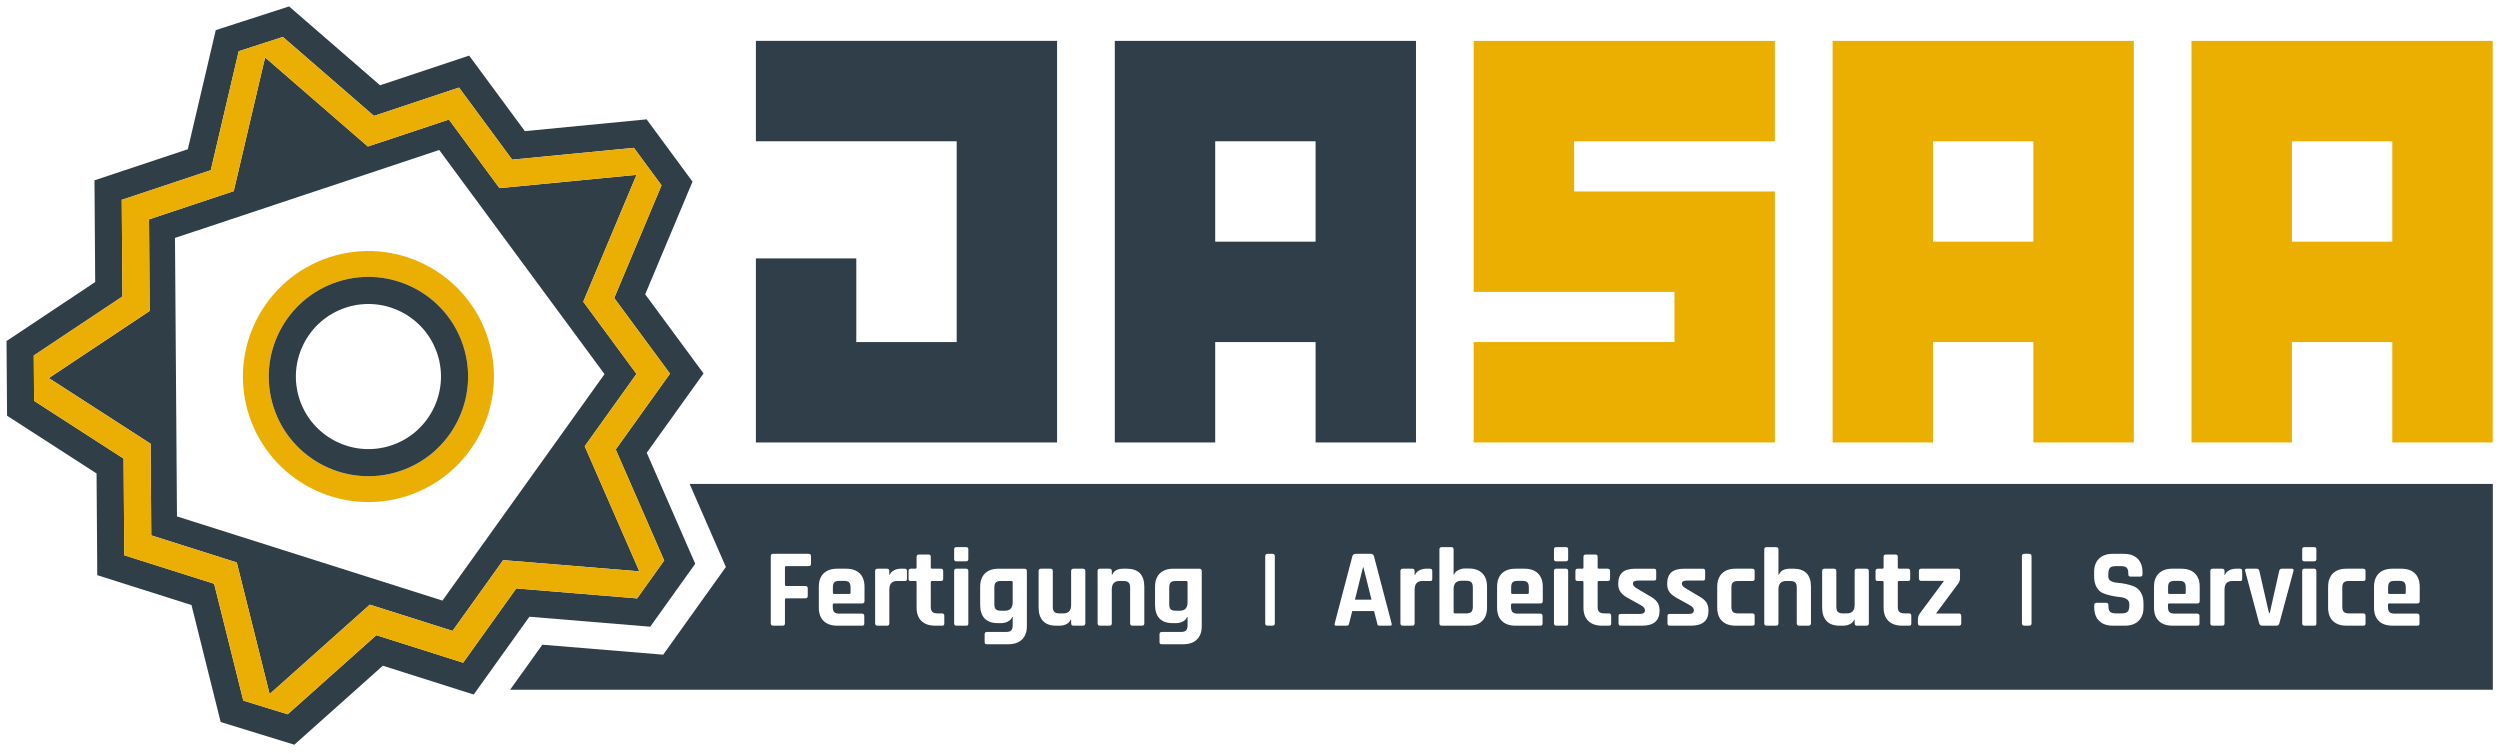
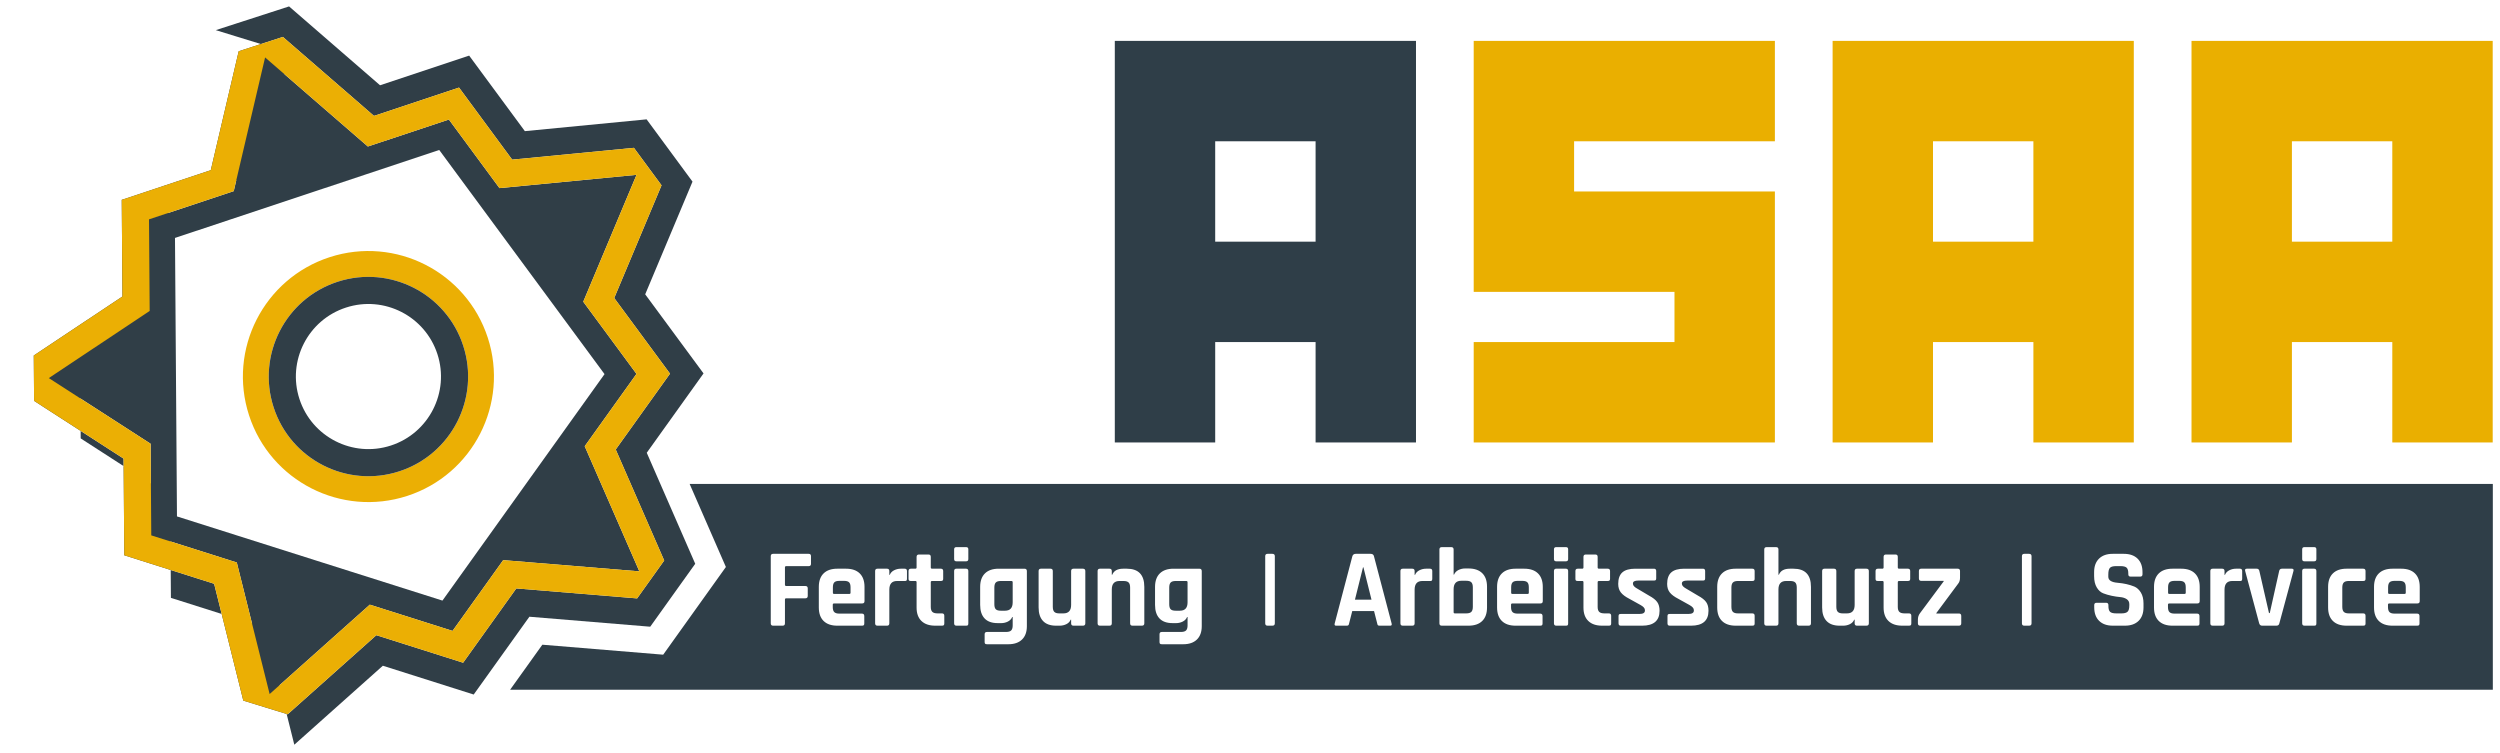
<svg xmlns="http://www.w3.org/2000/svg" width="100%" height="100%" viewBox="0 0 1006 303" version="1.1" xml:space="preserve" style="fill-rule:evenodd;clip-rule:evenodd;stroke-linejoin:round;stroke-miterlimit:2;">
  <rect id="ArtBoard10" x="0" y="0" width="1005.75" height="302.25" style="fill:none;" />
  <g>
    <path d="M148.024,58.955l32.612,-10.854l20.349,27.594l55.155,-5.344l-21.438,51.064l21.417,29.042l-20.832,29.106l21.987,50.355l-54.791,-4.523l-20.384,28.48l-33.292,-10.556l-40.31,35.962l-13.212,-52.933l-34.416,-10.913l-0.262,-36.867l-40.968,-26.43l40.588,-27.01l-0.262,-36.868l34.09,-11.345l12.621,-53.807l41.348,35.847Zm95.242,91.593l-66.515,-90.194l-106.334,35.387l0.797,112.065l106.826,33.873l65.226,-91.131Z" style="fill:#303e47;" />
-     <path d="M86.828,12.127l29.495,-9.548l36.606,31.735l35.863,-11.935l22.413,30.392l48.996,-4.746l18.466,25.065l-19.037,45.345l23.473,31.83l-22.849,31.923l19.506,44.672l-18.108,25.325l-48.624,-4.014l-22.408,31.308l-36.559,-11.592l-35.626,31.784l-29.628,-9.128l-11.749,-47.073l-37.907,-12.019l-0.291,-40.933l-36.012,-23.233l-0.214,-30.055l35.679,-23.742l-0.291,-40.933l37.565,-12.502l11.241,-47.926Zm-2.007,56.357l11.228,-47.869l17.777,-5.755l36.651,31.774l34.237,-11.394l21.381,28.993l48.992,-4.746l11.117,15.089l-19.038,45.349l22.445,30.436l-21.841,30.515l19.507,44.674l-10.901,15.247l-48.621,-4.014l-21.396,29.894l-34.925,-11.074l-35.671,31.824l-17.857,-5.502l-11.735,-47.016l-36.161,-11.466l-0.276,-38.9l-36.013,-23.233l-0.13,-18.26l35.679,-23.742l-0.276,-38.9l35.827,-11.924Z" style="fill:#303e47;" />
+     <path d="M86.828,12.127l29.495,-9.548l36.606,31.735l35.863,-11.935l22.413,30.392l48.996,-4.746l18.466,25.065l-19.037,45.345l23.473,31.83l-22.849,31.923l19.506,44.672l-18.108,25.325l-48.624,-4.014l-22.408,31.308l-36.559,-11.592l-35.626,31.784l-11.749,-47.073l-37.907,-12.019l-0.291,-40.933l-36.012,-23.233l-0.214,-30.055l35.679,-23.742l-0.291,-40.933l37.565,-12.502l11.241,-47.926Zm-2.007,56.357l11.228,-47.869l17.777,-5.755l36.651,31.774l34.237,-11.394l21.381,28.993l48.992,-4.746l11.117,15.089l-19.038,45.349l22.445,30.436l-21.841,30.515l19.507,44.674l-10.901,15.247l-48.621,-4.014l-21.396,29.894l-34.925,-11.074l-35.671,31.824l-17.857,-5.502l-11.735,-47.016l-36.161,-11.466l-0.276,-38.9l-36.013,-23.233l-0.13,-18.26l35.679,-23.742l-0.276,-38.9l35.827,-11.924Z" style="fill:#303e47;" />
    <path d="M84.821,68.484l11.228,-47.869l17.777,-5.755l36.651,31.774l34.237,-11.394l21.381,28.993l48.992,-4.746l11.117,15.089l-19.038,45.349l22.445,30.436l-21.841,30.515l19.507,44.674l-10.901,15.247l-48.621,-4.014l-21.396,29.894l-34.925,-11.074l-35.671,31.824l-17.857,-5.502l-11.735,-47.016l-36.161,-11.466l-0.276,-38.9l-36.013,-23.233l-0.13,-18.26l35.679,-23.742l-0.276,-38.9l35.827,-11.924Zm63.203,-9.529l32.612,-10.854l20.349,27.594l55.155,-5.344l-21.438,51.064l21.417,29.042l-20.832,29.106l21.987,50.355l-54.791,-4.523l-20.384,28.48l-33.292,-10.556l-40.31,35.962l-13.212,-52.933l-34.416,-10.913l-0.262,-36.867l-40.968,-26.43l40.588,-27.01l-0.262,-36.868l34.09,-11.345l12.621,-53.807l41.348,35.847Z" style="fill:#ebaf04;" />
    <path d="M132.647,103.489c26.511,-8.614 55.028,5.916 63.642,32.427c8.614,26.511 -5.916,55.028 -32.427,63.642c-26.511,8.614 -55.028,-5.916 -63.642,-32.427c-8.614,-26.511 5.916,-55.028 32.427,-63.642Zm3.213,9.889c-21.052,6.841 -32.591,29.487 -25.75,50.539c6.84,21.053 29.486,32.592 50.539,25.751c21.052,-6.84 32.591,-29.486 25.75,-50.539c-6.84,-21.052 -29.486,-32.591 -50.539,-25.751Z" style="fill:#ebaf04;" />
    <path d="M135.86,113.378c-21.052,6.841 -32.591,29.487 -25.75,50.539c6.84,21.053 29.486,32.592 50.539,25.751c21.052,-6.84 32.591,-29.486 25.75,-50.539c-6.84,-21.052 -29.486,-32.591 -50.539,-25.751Zm3.373,10.382c15.324,-4.979 31.806,3.419 36.785,18.742c4.979,15.324 -3.419,31.806 -18.743,36.785c-15.323,4.979 -31.806,-3.419 -36.784,-18.743c-4.979,-15.323 3.419,-31.806 18.742,-36.784Z" style="fill:#303e47;" />
    <path d="M277.505,194.728l725.611,0l0,82.809l-797.836,0l12.96,-18.108l48.628,4.015l25.232,-35.289l-14.595,-33.427Zm195.782,56.012l-1.484,0c-2.308,0 -4.054,-0.629 -5.238,-1.888c-1.184,-1.259 -1.776,-3.073 -1.776,-5.441l0,-7.239c0,-2.368 0.644,-4.182 1.933,-5.441c1.289,-1.259 3.118,-1.888 5.486,-1.888l10.387,0c0.659,0 0.989,0.314 0.989,0.944l0,22.167c0,2.339 -0.652,4.137 -1.956,5.396c-1.304,1.259 -3.125,1.889 -5.463,1.889l-8.633,0c-0.36,0 -0.607,-0.068 -0.742,-0.203c-0.135,-0.134 -0.202,-0.367 -0.202,-0.697l0,-3.102c0,-0.63 0.314,-0.944 0.944,-0.944l7.689,0c0.959,0 1.641,-0.203 2.046,-0.607c0.404,-0.405 0.607,-1.072 0.607,-2.001l0,-3.418l-0.18,0c-0.33,0.81 -0.914,1.424 -1.754,1.844c-0.839,0.42 -1.723,0.629 -2.653,0.629Zm-70.369,0l-1.484,0c-2.308,0 -4.055,-0.629 -5.239,-1.888c-1.184,-1.259 -1.776,-3.073 -1.776,-5.441l0,-7.239c0,-2.368 0.645,-4.182 1.934,-5.441c1.289,-1.259 3.117,-1.888 5.485,-1.888l10.387,0c0.66,0 0.99,0.314 0.99,0.944l0,22.167c0,2.339 -0.652,4.137 -1.956,5.396c-1.304,1.259 -3.125,1.889 -5.464,1.889l-8.633,0c-0.36,0 -0.607,-0.068 -0.742,-0.203c-0.135,-0.134 -0.202,-0.367 -0.202,-0.697l0,-3.102c0,-0.63 0.315,-0.944 0.944,-0.944l7.689,0c0.959,0 1.641,-0.203 2.046,-0.607c0.405,-0.405 0.607,-1.072 0.607,-2.001l0,-3.418l-0.18,0c-0.33,0.81 -0.914,1.424 -1.753,1.844c-0.84,0.42 -1.724,0.629 -2.653,0.629Zm139.03,1.035l-4.316,0c-0.54,0 -0.72,-0.315 -0.54,-0.945l7.105,-27.023c0.209,-0.63 0.659,-0.945 1.349,-0.945l5.98,0c0.749,0 1.199,0.315 1.349,0.945l7.104,27.023c0.18,0.63 0,0.945 -0.539,0.945l-4.317,0c-0.33,0 -0.555,-0.068 -0.674,-0.203c-0.12,-0.135 -0.21,-0.382 -0.27,-0.742l-1.259,-4.946l-8.768,0l-1.259,4.946c-0.06,0.36 -0.158,0.607 -0.293,0.742c-0.135,0.135 -0.352,0.203 -0.652,0.203Zm-158.005,-0.945l0,-21.043c0,-0.63 0.299,-0.944 0.899,-0.944l3.867,0c0.629,0 0.944,0.314 0.944,0.944l0,21.043c0,0.39 -0.067,0.645 -0.202,0.765c-0.135,0.12 -0.368,0.18 -0.697,0.18l-3.867,0c-0.63,0 -0.944,-0.315 -0.944,-0.945Zm542.453,0l0,-21.043c0,-0.63 0.3,-0.944 0.9,-0.944l3.867,0c0.629,0 0.944,0.314 0.944,0.944l0,21.043c0,0.39 -0.068,0.645 -0.203,0.765c-0.134,0.12 -0.367,0.18 -0.697,0.18l-3.866,0c-0.63,0 -0.945,-0.315 -0.945,-0.945Zm-347.172,0l0,-29.721c0,-0.63 0.315,-0.945 0.944,-0.945l3.822,0c0.63,0 0.945,0.315 0.945,0.945l0,10.117l0.179,0c0.33,-0.81 0.915,-1.424 1.754,-1.844c0.839,-0.419 1.724,-0.629 2.653,-0.629l1.439,0c2.368,0 4.197,0.629 5.486,1.888c1.289,1.259 1.933,3.073 1.933,5.441l0,8.363c0,2.369 -0.644,4.182 -1.933,5.441c-1.289,1.259 -3.118,1.889 -5.486,1.889l-10.792,0c-0.629,0 -0.944,-0.315 -0.944,-0.945Zm46.089,0l0,-21.043c0,-0.63 0.3,-0.944 0.899,-0.944l3.867,0c0.63,0 0.944,0.314 0.944,0.944l0,21.043c0,0.39 -0.067,0.645 -0.202,0.765c-0.135,0.12 -0.367,0.18 -0.697,0.18l-3.867,0c-0.629,0 -0.944,-0.315 -0.944,-0.945Zm-268.394,0.945l-3.822,0c-0.63,0 -0.944,-0.315 -0.944,-0.945l0,-21.043c0,-0.63 0.314,-0.944 0.944,-0.944l3.822,0c0.629,0 0.944,0.314 0.944,0.944l0,1.529l0.18,0c0.33,-0.81 0.914,-1.424 1.754,-1.844c0.839,-0.42 1.723,-0.629 2.652,-0.629l1.619,0c0.6,0 0.899,0.314 0.899,0.944l0,3.102c0,0.36 -0.067,0.607 -0.202,0.742c-0.135,0.135 -0.367,0.188 -0.697,0.158l-3.102,0c-2.069,0 -3.103,1.169 -3.103,3.507l0,13.534c0,0.63 -0.315,0.945 -0.944,0.945Zm-41.997,0l-3.822,0c-0.63,0 -0.944,-0.315 -0.944,-0.945l0,-27.023c0,-0.63 0.314,-0.945 0.944,-0.945l14.344,0c0.599,0 0.899,0.315 0.899,0.945l0,3.057c0,0.63 -0.3,0.944 -0.899,0.944l-9.038,0c-0.36,0 -0.54,0.165 -0.54,0.495l0,6.97c0,0.359 0.18,0.539 0.54,0.539l7.689,0c0.629,0 0.944,0.315 0.944,0.944l0,3.013c0,0.66 -0.315,0.989 -0.944,0.989l-7.689,0c-0.36,0 -0.54,0.165 -0.54,0.495l0,9.577c0,0.63 -0.315,0.945 -0.944,0.945Zm399.781,0l-3.822,0c-0.63,0 -0.945,-0.315 -0.945,-0.945l0,-29.721c0,-0.63 0.315,-0.945 0.945,-0.945l3.822,0c0.629,0 0.944,0.315 0.944,0.945l0,10.162l0.18,0c0.659,-1.619 2.128,-2.428 4.406,-2.428l1.439,0c4.706,0 7.06,2.443 7.06,7.329l0,14.658c0,0.63 -0.33,0.945 -0.99,0.945l-3.777,0c-0.629,0 -0.944,-0.315 -0.944,-0.945l0,-14.388c0,-0.96 -0.202,-1.642 -0.607,-2.046c-0.405,-0.405 -1.087,-0.607 -2.046,-0.607l-1.619,0c-2.068,0 -3.102,1.139 -3.102,3.417l0,13.624c0,0.63 -0.315,0.945 -0.944,0.945Zm-146.405,0l-3.822,0c-0.63,0 -0.945,-0.315 -0.945,-0.945l0,-21.043c0,-0.63 0.315,-0.944 0.945,-0.944l3.822,0c0.629,0 0.944,0.314 0.944,0.944l0,1.529l0.18,0c0.33,-0.81 0.914,-1.424 1.753,-1.844c0.84,-0.42 1.724,-0.629 2.653,-0.629l1.619,0c0.6,0 0.899,0.314 0.899,0.944l0,3.102c0,0.36 -0.067,0.607 -0.202,0.742c-0.135,0.135 -0.367,0.188 -0.697,0.158l-3.103,0c-2.068,0 -3.102,1.169 -3.102,3.507l0,13.534c0,0.63 -0.315,0.945 -0.944,0.945Zm274.419,-7.375l0,-0.899c0,-0.629 0.315,-0.944 0.944,-0.944l3.822,0c0.63,0 0.945,0.315 0.945,0.944l0,0.36c0,1.139 0.224,1.918 0.674,2.338c0.45,0.42 1.274,0.63 2.473,0.63l2.113,0c1.169,0 1.986,-0.225 2.451,-0.675c0.465,-0.45 0.697,-1.289 0.697,-2.518l0,-0.54c0,-0.869 -0.352,-1.536 -1.057,-2c-0.704,-0.465 -1.581,-0.742 -2.63,-0.832c-1.049,-0.09 -2.181,-0.263 -3.395,-0.517c-1.214,-0.255 -2.346,-0.585 -3.395,-0.99c-1.049,-0.404 -1.926,-1.199 -2.63,-2.383c-0.705,-1.184 -1.057,-2.705 -1.057,-4.564l0,-1.573c0,-2.339 0.66,-4.152 1.978,-5.441c1.319,-1.289 3.148,-1.934 5.486,-1.934l4.497,0c2.368,0 4.211,0.645 5.53,1.934c1.319,1.289 1.979,3.102 1.979,5.441l0,0.854c0,0.629 -0.315,0.944 -0.945,0.944l-3.822,0c-0.629,0 -0.944,-0.315 -0.944,-0.944l0,-0.27c0,-1.169 -0.225,-1.963 -0.674,-2.383c-0.45,-0.42 -1.274,-0.63 -2.473,-0.63l-1.754,0c-1.229,0 -2.061,0.233 -2.495,0.697c-0.435,0.465 -0.652,1.372 -0.652,2.721l0,0.854c0,1.409 1.229,2.218 3.687,2.428c2.548,0.21 4.811,0.72 6.789,1.529c1.05,0.45 1.926,1.252 2.631,2.406c0.704,1.154 1.056,2.63 1.056,4.429l0,1.528c0,2.339 -0.659,4.152 -1.978,5.441c-1.319,1.289 -3.148,1.934 -5.486,1.934l-4.901,0c-2.338,0 -4.167,-0.645 -5.486,-1.934c-1.319,-1.289 -1.978,-3.102 -1.978,-5.441Zm51.485,7.375l-3.822,0c-0.63,0 -0.945,-0.315 -0.945,-0.945l0,-21.043c0,-0.63 0.315,-0.944 0.945,-0.944l3.822,0c0.629,0 0.944,0.314 0.944,0.944l0,1.529l0.18,0c0.329,-0.81 0.914,-1.424 1.753,-1.844c0.84,-0.42 1.724,-0.629 2.653,-0.629l1.619,0c0.599,0 0.899,0.314 0.899,0.944l0,3.102c0,0.36 -0.067,0.607 -0.202,0.742c-0.135,0.135 -0.367,0.188 -0.697,0.158l-3.103,0c-2.068,0 -3.102,1.169 -3.102,3.507l0,13.534c0,0.63 -0.315,0.945 -0.944,0.945Zm9.937,-22.932l3.957,0c0.599,0 0.959,0.314 1.079,0.944l3.867,16.907l0.315,0l3.777,-16.907c0.119,-0.63 0.494,-0.944 1.124,-0.944l3.957,0c0.629,0 0.854,0.314 0.674,0.944l-5.666,20.998c-0.119,0.66 -0.524,0.99 -1.214,0.99l-5.71,0c-0.63,0 -1.034,-0.33 -1.214,-0.99l-5.621,-20.998c-0.18,-0.63 0.045,-0.944 0.675,-0.944Zm-477.705,22.932l-1.484,0c-2.308,0 -4.054,-0.63 -5.238,-1.889c-1.184,-1.259 -1.776,-3.072 -1.776,-5.441l0,-14.658c0,-0.63 0.315,-0.944 0.944,-0.944l3.822,0c0.63,0 0.944,0.314 0.944,0.944l0,14.389c0,0.959 0.203,1.641 0.607,2.045c0.405,0.405 1.072,0.608 2.001,0.608l1.664,0c2.068,0 3.103,-1.14 3.103,-3.418l0,-13.624c0,-0.63 0.314,-0.944 0.944,-0.944l3.777,0c0.659,0 0.989,0.314 0.989,0.944l0,21.043c0,0.63 -0.33,0.945 -0.989,0.945l-3.777,0c-0.63,0 -0.944,-0.315 -0.944,-0.945l0,-1.483l-0.18,0c-0.33,0.809 -0.915,1.416 -1.754,1.821c-0.839,0.404 -1.724,0.607 -2.653,0.607Zm525.457,-4.002l0,3.102c0,0.33 -0.067,0.562 -0.202,0.697c-0.135,0.135 -0.382,0.203 -0.742,0.203l-6.7,0c-2.368,0 -4.196,-0.63 -5.485,-1.889c-1.289,-1.259 -1.934,-3.072 -1.934,-5.441l0,-8.273c0,-2.368 0.645,-4.182 1.934,-5.441c1.289,-1.259 3.117,-1.888 5.485,-1.888l6.7,0c0.629,0 0.944,0.314 0.944,0.944l0,3.102c0,0.33 -0.067,0.563 -0.202,0.697c-0.135,0.135 -0.382,0.203 -0.742,0.203l-5.8,0c-0.93,0 -1.597,0.202 -2.001,0.607c-0.405,0.404 -0.607,1.086 -0.607,2.046l0,7.734c0,0.959 0.202,1.641 0.607,2.045c0.404,0.405 1.071,0.608 2.001,0.608l5.8,0c0.629,0 0.944,0.314 0.944,0.944Zm-245.822,0l0,3.102c0,0.33 -0.067,0.562 -0.202,0.697c-0.135,0.135 -0.382,0.203 -0.742,0.203l-6.7,0c-2.368,0 -4.196,-0.63 -5.485,-1.889c-1.289,-1.259 -1.934,-3.072 -1.934,-5.441l0,-8.273c0,-2.368 0.645,-4.182 1.934,-5.441c1.289,-1.259 3.117,-1.888 5.485,-1.888l6.7,0c0.63,0 0.944,0.314 0.944,0.944l0,3.102c0,0.33 -0.067,0.563 -0.202,0.697c-0.135,0.135 -0.382,0.203 -0.742,0.203l-5.8,0c-0.93,0 -1.597,0.202 -2.001,0.607c-0.405,0.404 -0.607,1.086 -0.607,2.046l0,7.734c0,0.959 0.202,1.641 0.607,2.045c0.404,0.405 1.071,0.608 2.001,0.608l5.8,0c0.63,0 0.944,0.314 0.944,0.944Zm-25.629,4.002l-8.544,0c-0.599,0 -0.899,-0.315 -0.899,-0.945l0,-2.877c0,-0.33 0.06,-0.562 0.18,-0.697c0.12,-0.135 0.36,-0.203 0.719,-0.203l7.509,0c1.469,0 2.204,-0.449 2.204,-1.349l0,-0.224c0,-0.72 -0.615,-1.409 -1.844,-2.069l-4.451,-2.473c-1.529,-0.779 -2.653,-1.619 -3.373,-2.518c-0.719,-0.899 -1.079,-2.053 -1.079,-3.462c0,-2.099 0.555,-3.642 1.664,-4.632c1.109,-0.989 2.848,-1.483 5.216,-1.483l7.509,0c0.599,0 0.899,0.314 0.899,0.944l0,2.923c0,0.329 -0.06,0.562 -0.18,0.697c-0.12,0.134 -0.36,0.202 -0.719,0.202l-6.25,0c-1.469,0 -2.204,0.375 -2.204,1.124l0,0.225c0,0.659 0.645,1.334 1.934,2.023l4.541,2.698c1.559,0.839 2.653,1.701 3.283,2.586c0.629,0.884 0.944,2.045 0.944,3.484c0,4.017 -2.353,6.026 -7.059,6.026Zm-19.695,0l-8.543,0c-0.6,0 -0.9,-0.315 -0.9,-0.945l0,-2.877c0,-0.33 0.06,-0.562 0.18,-0.697c0.12,-0.135 0.36,-0.203 0.72,-0.203l7.509,0c1.469,0 2.203,-0.449 2.203,-1.349l0,-0.224c0,-0.72 -0.614,-1.409 -1.843,-2.069l-4.452,-2.473c-1.529,-0.779 -2.653,-1.619 -3.372,-2.518c-0.72,-0.899 -1.079,-2.053 -1.079,-3.462c0,-2.099 0.554,-3.642 1.663,-4.632c1.109,-0.989 2.848,-1.483 5.216,-1.483l7.509,0c0.6,0 0.9,0.314 0.9,0.944l0,2.923c0,0.329 -0.06,0.562 -0.18,0.697c-0.12,0.134 -0.36,0.202 -0.72,0.202l-6.25,0c-1.469,0 -2.203,0.375 -2.203,1.124l0,0.225c0,0.659 0.644,1.334 1.933,2.023l4.542,2.698c1.559,0.839 2.653,1.701 3.282,2.586c0.63,0.884 0.944,2.045 0.944,3.484c0,4.017 -2.353,6.026 -7.059,6.026Zm111.018,-0.945l0,-1.483c0,-1.02 0.285,-1.889 0.854,-2.608l9.533,-12.815l0,-0.18l-9.038,0c-0.63,0 -0.945,-0.33 -0.945,-0.989l0,-2.968c0,-0.63 0.315,-0.944 0.945,-0.944l14.658,0c0.63,0 0.944,0.314 0.944,0.944l0,2.698c0,0.959 -0.239,1.738 -0.719,2.338l-8.813,11.871l0,0.179l9.083,0c0.629,0 0.944,0.33 0.944,0.99l0,2.967c0,0.63 -0.315,0.945 -0.944,0.945l-15.558,0c-0.629,0 -0.944,-0.315 -0.944,-0.945Zm-135.074,-17.041l-1.799,0c-0.359,0 -0.607,-0.06 -0.742,-0.18c-0.134,-0.12 -0.202,-0.36 -0.202,-0.72l0,-3.102c0,-0.63 0.315,-0.944 0.944,-0.944l1.799,0c0.33,0 0.495,-0.165 0.495,-0.495l0,-4.272c0,-0.629 0.329,-0.944 0.989,-0.944l3.777,0c0.629,0 0.944,0.315 0.944,0.944l0,4.272c0,0.33 0.18,0.495 0.54,0.495l3.507,0c0.629,0 0.944,0.314 0.944,0.944l0,3.102c0,0.33 -0.067,0.563 -0.202,0.697c-0.135,0.135 -0.382,0.203 -0.742,0.203l-3.507,0c-0.36,0 -0.54,0.165 -0.54,0.494l0,9.938c0,0.929 0.21,1.596 0.63,2c0.419,0.405 1.109,0.608 2.068,0.608l1.799,0c0.629,0 0.944,0.314 0.944,0.944l0,3.102c0,0.33 -0.068,0.562 -0.203,0.697c-0.134,0.135 -0.382,0.203 -0.741,0.203l-2.743,0c-2.368,0 -4.205,-0.63 -5.509,-1.889c-1.303,-1.259 -1.955,-3.057 -1.955,-5.396l0,-10.207c0,-0.329 -0.165,-0.494 -0.495,-0.494Zm-268.349,0l-1.799,0c-0.36,0 -0.607,-0.06 -0.742,-0.18c-0.135,-0.12 -0.202,-0.36 -0.202,-0.72l0,-3.102c0,-0.63 0.315,-0.944 0.944,-0.944l1.799,0c0.33,0 0.494,-0.165 0.494,-0.495l0,-4.272c0,-0.629 0.33,-0.944 0.99,-0.944l3.777,0c0.629,0 0.944,0.315 0.944,0.944l0,4.272c0,0.33 0.18,0.495 0.539,0.495l3.508,0c0.629,0 0.944,0.314 0.944,0.944l0,3.102c0,0.33 -0.067,0.563 -0.202,0.697c-0.135,0.135 -0.383,0.203 -0.742,0.203l-3.508,0c-0.359,0 -0.539,0.165 -0.539,0.494l0,9.938c0,0.929 0.21,1.596 0.629,2c0.42,0.405 1.11,0.608 2.069,0.608l1.798,0c0.63,0 0.945,0.314 0.945,0.944l0,3.102c0,0.33 -0.068,0.562 -0.203,0.697c-0.135,0.135 -0.382,0.203 -0.742,0.203l-2.742,0c-2.369,0 -4.205,-0.63 -5.509,-1.889c-1.304,-1.259 -1.956,-3.057 -1.956,-5.396l0,-10.207c0,-0.329 -0.164,-0.494 -0.494,-0.494Zm389.124,0l-1.799,0c-0.359,0 -0.607,-0.06 -0.741,-0.18c-0.135,-0.12 -0.203,-0.36 -0.203,-0.72l0,-3.102c0,-0.63 0.315,-0.944 0.944,-0.944l1.799,0c0.33,0 0.495,-0.165 0.495,-0.495l0,-4.272c0,-0.629 0.329,-0.944 0.989,-0.944l3.777,0c0.629,0 0.944,0.315 0.944,0.944l0,4.272c0,0.33 0.18,0.495 0.54,0.495l3.507,0c0.629,0 0.944,0.314 0.944,0.944l0,3.102c0,0.33 -0.067,0.563 -0.202,0.697c-0.135,0.135 -0.382,0.203 -0.742,0.203l-3.507,0c-0.36,0 -0.54,0.165 -0.54,0.494l0,9.938c0,0.929 0.21,1.596 0.63,2c0.419,0.405 1.109,0.608 2.068,0.608l1.799,0c0.629,0 0.944,0.314 0.944,0.944l0,3.102c0,0.33 -0.068,0.562 -0.202,0.697c-0.135,0.135 -0.383,0.203 -0.742,0.203l-2.743,0c-2.368,0 -4.204,-0.63 -5.508,-1.889c-1.304,-1.259 -1.956,-3.057 -1.956,-5.396l0,-10.207c0,-0.329 -0.165,-0.494 -0.495,-0.494Zm215.201,17.986l-9.937,0c-2.368,0 -4.197,-0.63 -5.486,-1.889c-1.289,-1.259 -1.933,-3.072 -1.933,-5.441l0,-8.273c0,-2.368 0.644,-4.182 1.933,-5.441c1.289,-1.259 3.118,-1.888 5.486,-1.888l3.552,0c2.368,0 4.197,0.629 5.486,1.888c1.289,1.259 1.933,3.073 1.933,5.441l0,5.71c0,0.63 -0.315,0.945 -0.944,0.945l-11.286,0c-0.36,0 -0.54,0.165 -0.54,0.494l0,0.989c0,0.93 0.202,1.597 0.607,2.001c0.405,0.405 1.087,0.607 2.046,0.607l9.083,0c0.629,0 0.944,0.33 0.944,0.99l0,2.967c0,0.33 -0.067,0.562 -0.202,0.697c-0.135,0.135 -0.382,0.203 -0.742,0.203Zm-155.173,-27.968l0,27.023c0,0.63 -0.33,0.945 -0.989,0.945l-1.934,0c-0.629,0 -0.944,-0.315 -0.944,-0.945l0,-27.023c0,-0.63 0.315,-0.945 0.944,-0.945l1.934,0c0.659,0 0.989,0.315 0.989,0.945Zm66.637,27.968l-9.937,0c-2.368,0 -4.196,-0.63 -5.485,-1.889c-1.289,-1.259 -1.934,-3.072 -1.934,-5.441l0,-8.273c0,-2.368 0.645,-4.182 1.934,-5.441c1.289,-1.259 3.117,-1.888 5.485,-1.888l3.552,0c2.369,0 4.197,0.629 5.486,1.888c1.289,1.259 1.934,3.073 1.934,5.441l0,5.71c0,0.63 -0.315,0.945 -0.945,0.945l-11.286,0c-0.359,0 -0.539,0.165 -0.539,0.494l0,0.989c0,0.93 0.202,1.597 0.607,2.001c0.404,0.405 1.086,0.607 2.046,0.607l9.082,0c0.63,0 0.945,0.33 0.945,0.99l0,2.967c0,0.33 -0.068,0.562 -0.203,0.697c-0.135,0.135 -0.382,0.203 -0.742,0.203Zm-264.347,0l-9.937,0c-2.368,0 -4.197,-0.63 -5.486,-1.889c-1.289,-1.259 -1.933,-3.072 -1.933,-5.441l0,-8.273c0,-2.368 0.644,-4.182 1.933,-5.441c1.289,-1.259 3.118,-1.888 5.486,-1.888l3.552,0c2.368,0 4.197,0.629 5.486,1.888c1.289,1.259 1.933,3.073 1.933,5.441l0,5.71c0,0.63 -0.314,0.945 -0.944,0.945l-11.286,0c-0.36,0 -0.54,0.165 -0.54,0.494l0,0.989c0,0.93 0.203,1.597 0.607,2.001c0.405,0.405 1.087,0.607 2.046,0.607l9.083,0c0.63,0 0.944,0.33 0.944,0.99l0,2.967c0,0.33 -0.067,0.562 -0.202,0.697c-0.135,0.135 -0.382,0.203 -0.742,0.203Zm-173.339,0l-3.822,0c-0.629,0 -0.944,-0.315 -0.944,-0.945l0,-21.043c0,-0.63 0.315,-0.944 0.944,-0.944l3.822,0c0.63,0 0.945,0.314 0.945,0.944l0,1.484l0.18,0c0.659,-1.619 2.128,-2.428 4.406,-2.428l1.439,0c4.706,0 7.059,2.443 7.059,7.329l0,14.658c0,0.63 -0.329,0.945 -0.989,0.945l-3.777,0c-0.629,0 -0.944,-0.315 -0.944,-0.945l0,-14.388c0,-0.96 -0.202,-1.642 -0.607,-2.046c-0.405,-0.405 -1.087,-0.607 -2.046,-0.607l-1.619,0c-2.068,0 -3.102,1.139 -3.102,3.417l0,13.624c0,0.63 -0.315,0.945 -0.945,0.945Zm-99.596,0l-9.938,0c-2.368,0 -4.196,-0.63 -5.485,-1.889c-1.289,-1.259 -1.934,-3.072 -1.934,-5.441l0,-8.273c0,-2.368 0.645,-4.182 1.934,-5.441c1.289,-1.259 3.117,-1.888 5.485,-1.888l3.553,0c2.368,0 4.196,0.629 5.485,1.888c1.289,1.259 1.934,3.073 1.934,5.441l0,5.71c0,0.63 -0.315,0.945 -0.944,0.945l-11.287,0c-0.359,0 -0.539,0.165 -0.539,0.494l0,0.989c0,0.93 0.202,1.597 0.607,2.001c0.405,0.405 1.087,0.607 2.046,0.607l9.083,0c0.629,0 0.944,0.33 0.944,0.99l0,2.967c0,0.33 -0.068,0.562 -0.202,0.697c-0.135,0.135 -0.383,0.203 -0.742,0.203Zm166.144,-27.968l0,27.023c0,0.63 -0.33,0.945 -0.989,0.945l-1.934,0c-0.629,0 -0.944,-0.315 -0.944,-0.945l0,-27.023c0,-0.63 0.315,-0.945 0.944,-0.945l1.934,0c0.659,0 0.989,0.315 0.989,0.945Zm228.735,27.968l-1.483,0c-2.309,0 -4.055,-0.63 -5.239,-1.889c-1.184,-1.259 -1.776,-3.072 -1.776,-5.441l0,-14.658c0,-0.63 0.315,-0.944 0.944,-0.944l3.822,0c0.63,0 0.945,0.314 0.945,0.944l0,14.389c0,0.959 0.202,1.641 0.607,2.045c0.404,0.405 1.071,0.608 2.001,0.608l1.663,0c2.069,0 3.103,-1.14 3.103,-3.418l0,-13.624c0,-0.63 0.315,-0.944 0.944,-0.944l3.777,0c0.66,0 0.989,0.314 0.989,0.944l0,21.043c0,0.63 -0.329,0.945 -0.989,0.945l-3.777,0c-0.629,0 -0.944,-0.315 -0.944,-0.945l0,-1.483l-0.18,0c-0.33,0.809 -0.914,1.416 -1.754,1.821c-0.839,0.404 -1.723,0.607 -2.653,0.607Zm-156.297,-4.946l4.587,0c0.959,0 1.641,-0.203 2.045,-0.608c0.405,-0.404 0.608,-1.086 0.608,-2.045l0,-7.824c0,-0.959 -0.203,-1.641 -0.608,-2.046c-0.404,-0.405 -1.086,-0.607 -2.045,-0.607l-1.979,0c-2.068,0 -3.102,1.139 -3.102,3.417l0,9.218c0,0.33 0.164,0.495 0.494,0.495Zm-107.555,-4.452l0,-8.094c0,-0.329 -0.18,-0.494 -0.54,-0.494l-4.227,0c-0.959,0 -1.633,0.202 -2.023,0.607c-0.39,0.404 -0.584,1.086 -0.584,2.046l0,6.699c0,0.96 0.194,1.634 0.584,2.024c0.39,0.39 1.064,0.584 2.023,0.584l1.664,0c2.069,0 3.103,-1.124 3.103,-3.372Zm-70.37,0l0,-8.094c0,-0.329 -0.18,-0.494 -0.54,-0.494l-4.226,0c-0.959,0 -1.634,0.202 -2.024,0.607c-0.389,0.404 -0.584,1.086 -0.584,2.046l0,6.699c0,0.96 0.195,1.634 0.584,2.024c0.39,0.39 1.065,0.584 2.024,0.584l1.663,0c2.069,0 3.103,-1.124 3.103,-3.372Zm140.964,-14.074l-3.237,12.995l6.655,0l-3.238,-12.995l-0.18,0Zm-212.818,10.702l6.116,0c0.329,0 0.494,-0.165 0.494,-0.495l0,-2.158c0,-0.959 -0.195,-1.634 -0.584,-2.024c-0.39,-0.389 -1.064,-0.584 -2.024,-0.584l-1.888,0c-0.959,0 -1.634,0.195 -2.024,0.584c-0.389,0.39 -0.584,1.065 -0.584,2.024l0,2.158c0,0.33 0.165,0.495 0.494,0.495Zm537.283,0l6.115,0c0.33,0 0.495,-0.165 0.495,-0.495l0,-2.158c0,-0.959 -0.195,-1.634 -0.584,-2.024c-0.39,-0.389 -1.065,-0.584 -2.024,-0.584l-1.888,0c-0.96,0 -1.634,0.195 -2.024,0.584c-0.389,0.39 -0.584,1.065 -0.584,2.024l0,2.158c0,0.33 0.165,0.495 0.494,0.495Zm88.536,0l6.115,0c0.33,0 0.495,-0.165 0.495,-0.495l0,-2.158c0,-0.959 -0.195,-1.634 -0.585,-2.024c-0.39,-0.389 -1.064,-0.584 -2.023,-0.584l-1.889,0c-0.959,0 -1.634,0.195 -2.023,0.584c-0.39,0.39 -0.585,1.065 -0.585,2.024l0,2.158c0,0.33 0.165,0.495 0.495,0.495Zm-352.883,0l6.115,0c0.33,0 0.495,-0.165 0.495,-0.495l0,-2.158c0,-0.959 -0.195,-1.634 -0.585,-2.024c-0.389,-0.389 -1.064,-0.584 -2.023,-0.584l-1.889,0c-0.959,0 -1.633,0.195 -2.023,0.584c-0.39,0.39 -0.585,1.065 -0.585,2.024l0,2.158c0,0.33 0.165,0.495 0.495,0.495Zm16.727,-14.029l0,-3.912c0,-0.6 0.3,-0.9 0.899,-0.9l3.912,0c0.6,0 0.899,0.285 0.899,0.855l0,3.957c0,0.599 -0.299,0.899 -0.899,0.899l-3.912,0c-0.599,0 -0.899,-0.3 -0.899,-0.899Zm301.083,0l0,-3.912c0,-0.6 0.3,-0.9 0.9,-0.9l3.911,0c0.6,0 0.9,0.285 0.9,0.855l0,3.957c0,0.599 -0.3,0.899 -0.9,0.899l-3.911,0c-0.6,0 -0.9,-0.3 -0.9,-0.899Zm-542.453,0l0,-3.912c0,-0.6 0.299,-0.9 0.899,-0.9l3.912,0c0.599,0 0.899,0.285 0.899,0.855l0,3.957c0,0.599 -0.3,0.899 -0.899,0.899l-3.912,0c-0.6,0 -0.899,-0.3 -0.899,-0.899Z" style="fill:#2f3e48;" />
    <g transform="matrix(6.733,-5.75094e-16,0,6.733,-665.506,-1210.36)">
      <g transform="matrix(50,0,0,50,141.069,206.209)">
-         <path d="M0.059,-0.48l0,0.12l0.24,0l0,0.24l-0.12,0l0,-0.1l-0.12,0l0,0.22l0.36,0l0,-0.48l-0.36,0Z" style="fill:#2f3e48;fill-rule:nonzero;" />
-       </g>
+         </g>
      <g transform="matrix(50,0,0,50,162.519,206.209)">
        <path d="M0.059,-0.48l0,0.48l0.12,0l0,-0.12l0.12,0l0,0.12l0.12,0l0,-0.48l-0.36,0Zm0.24,0.24l-0.12,0l0,-0.12l0.12,0l0,0.12Z" style="fill:#2f3e48;fill-rule:nonzero;" />
      </g>
      <g transform="matrix(50,0,0,50,183.969,206.209)">
        <path d="M0.419,-0.36l0,-0.12l-0.36,0l0,0.3l0.24,0l0,0.06l-0.24,0l0,0.12l0.36,0l0,-0.3l-0.24,0l0,-0.06l0.24,0Z" style="fill:#eaaf00;fill-rule:nonzero;" />
      </g>
      <g transform="matrix(50,0,0,50,205.419,206.209)">
        <path d="M0.059,-0.48l0,0.48l0.12,0l0,-0.12l0.12,0l0,0.12l0.12,0l0,-0.48l-0.36,0Zm0.24,0.24l-0.12,0l0,-0.12l0.12,0l0,0.12Z" style="fill:#eaaf00;fill-rule:nonzero;" />
      </g>
      <g transform="matrix(50,0,0,50,226.869,206.209)">
        <path d="M0.059,-0.48l0,0.48l0.12,0l0,-0.12l0.12,0l0,0.12l0.12,0l0,-0.48l-0.36,0Zm0.24,0.24l-0.12,0l0,-0.12l0.12,0l0,0.12Z" style="fill:#eaaf00;fill-rule:nonzero;" />
      </g>
    </g>
  </g>
</svg>